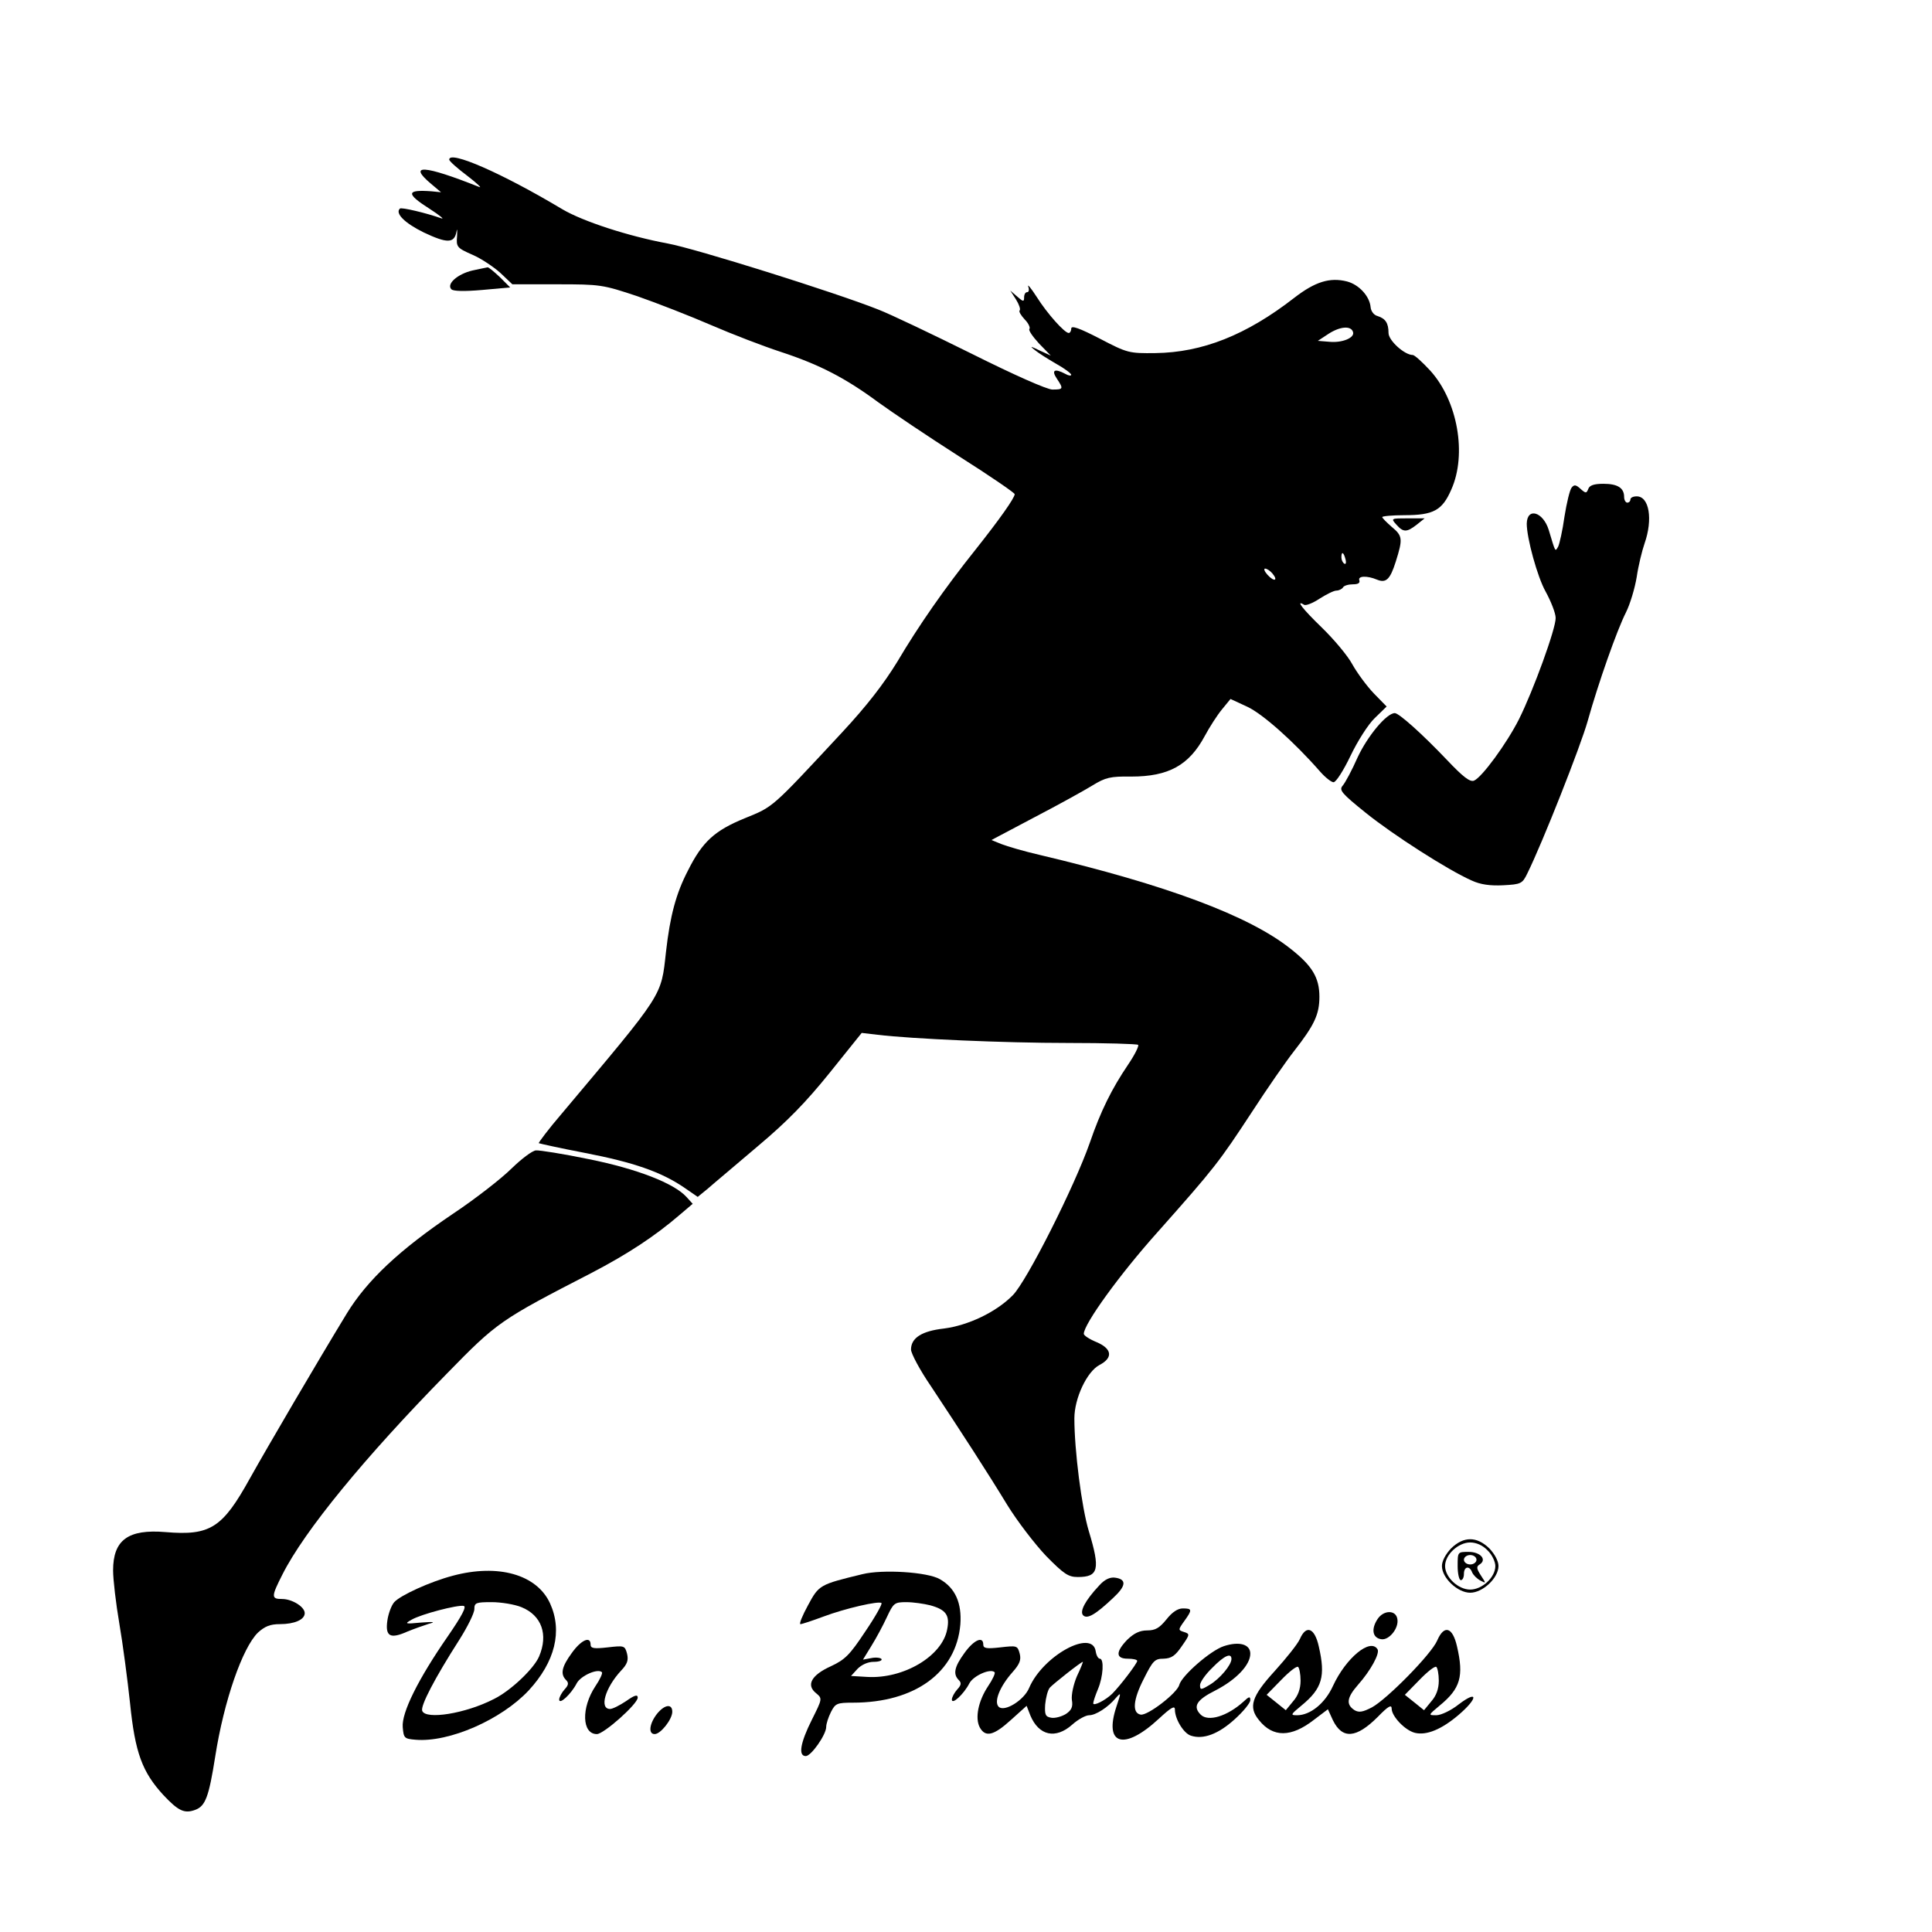
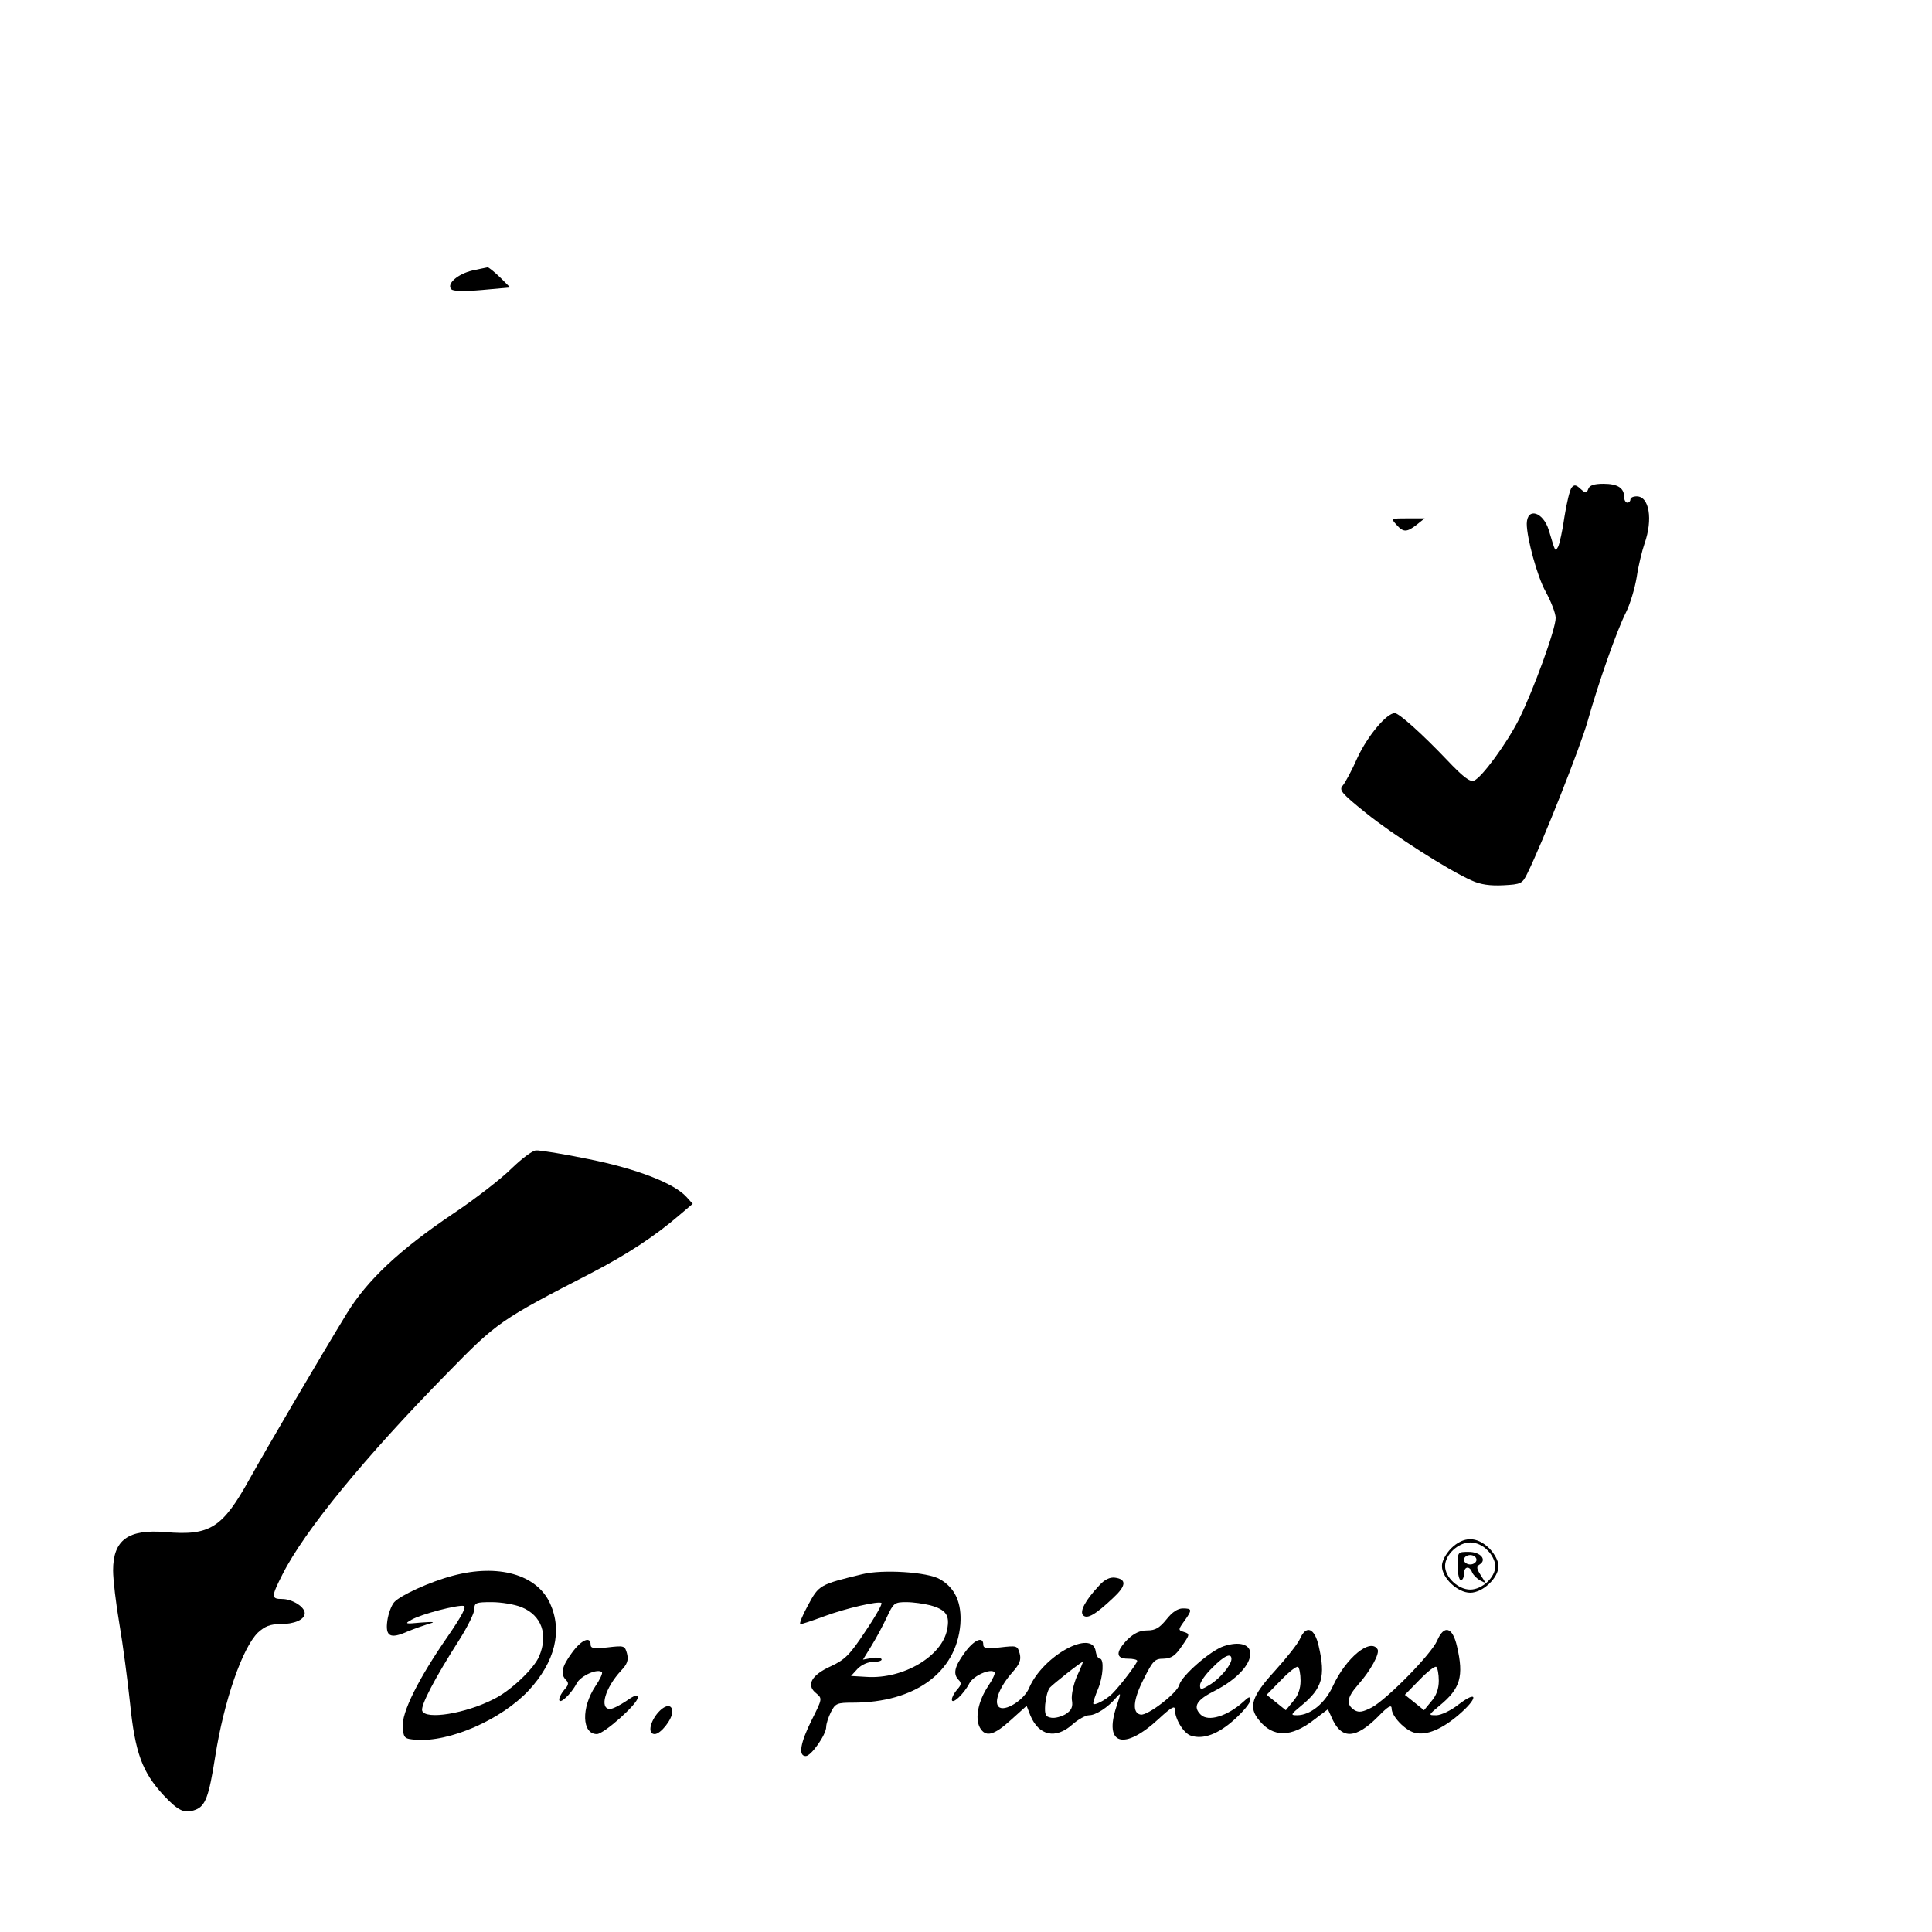
<svg xmlns="http://www.w3.org/2000/svg" version="1.0" width="615pt" height="615pt" viewBox="0 0 615 615" preserveAspectRatio="xMidYMid meet">
  <g transform="translate(0,615) scale(0.1,-0.1)" fill="#000000" stroke="none">
-     <path d="M1430 5642 c0 -5 26 -28 58 -52 31 -24 48 -40 37 -35 -176 70 -228 73 -153 10 l32 -27 -30 3 c-81 6 -83 -7 -6 -56 31 -20 48 -34 37 -30 -48 17 -128 36 -132 31 -16 -15 15 -46 76 -76 74 -35 97 -35 104 2 2 13 3 7 2 -13 -3 -35 -1 -38 49 -60 28 -12 68 -39 89 -58 l38 -36 142 0 c138 0 145 -1 256 -38 63 -22 168 -63 235 -92 67 -29 166 -67 221 -85 125 -41 207 -84 310 -160 44 -32 160 -110 257 -172 98 -62 178 -117 178 -121 0 -12 -48 -80 -125 -177 -99 -124 -181 -242 -249 -357 -43 -70 -96 -139 -176 -225 -227 -244 -217 -235 -310 -273 -95 -39 -134 -74 -180 -166 -38 -73 -57 -144 -70 -259 -16 -144 -5 -126 -331 -514 -43 -50 -75 -93 -74 -95 2 -1 68 -16 147 -31 155 -30 241 -60 314 -109 l45 -31 33 27 c18 16 90 76 159 135 94 79 153 140 228 233 l102 127 51 -6 c109 -13 401 -26 607 -26 119 0 218 -3 222 -6 3 -4 -11 -32 -32 -63 -52 -77 -87 -147 -122 -249 -49 -140 -201 -441 -245 -485 -53 -54 -142 -96 -219 -106 -71 -8 -105 -30 -105 -67 0 -12 28 -65 63 -116 100 -151 181 -276 243 -378 32 -52 88 -125 124 -163 57 -58 71 -67 101 -67 66 0 72 24 35 146 -23 76 -46 258 -46 359 0 64 40 149 80 170 44 23 40 52 -10 73 -22 9 -40 21 -40 26 0 31 114 189 235 324 182 205 195 222 300 382 48 74 109 162 135 195 64 82 80 116 80 172 0 61 -23 99 -92 153 -132 105 -394 203 -800 299 -48 11 -102 27 -120 34 l-32 13 138 73 c75 39 158 85 184 101 41 25 56 29 123 28 119 0 184 36 234 129 15 28 40 67 55 85 l27 33 54 -25 c49 -23 149 -112 232 -207 16 -18 35 -33 42 -33 8 0 32 38 54 84 22 46 56 100 77 120 l38 37 -41 42 c-22 23 -53 65 -68 92 -15 28 -59 80 -97 117 -62 60 -85 90 -57 73 5 -4 28 5 49 19 22 14 46 26 54 26 8 0 18 5 21 10 3 6 18 10 32 10 16 0 23 4 20 13 -5 14 25 15 56 2 29 -12 42 0 60 57 23 73 22 82 -13 111 -16 14 -30 28 -30 31 0 3 32 6 70 6 93 0 121 15 150 82 50 112 20 282 -67 378 -25 27 -50 50 -56 50 -26 0 -77 46 -77 70 0 32 -10 46 -35 54 -12 3 -21 16 -22 28 -3 35 -37 72 -75 82 -55 14 -102 -1 -168 -52 -153 -119 -293 -174 -442 -176 -84 -1 -89 0 -177 46 -64 33 -91 43 -91 32 0 -8 -4 -14 -8 -14 -13 0 -68 61 -102 115 -18 28 -30 42 -27 33 4 -10 2 -18 -3 -18 -6 0 -10 -7 -10 -17 0 -14 -3 -14 -22 3 l-22 19 18 -28 c10 -16 15 -31 12 -35 -4 -3 4 -16 16 -29 12 -12 18 -26 15 -30 -4 -4 10 -24 30 -46 l38 -39 -35 16 c-31 15 -33 15 -15 1 11 -9 41 -28 67 -43 27 -15 48 -31 48 -35 0 -4 -9 -3 -19 3 -34 18 -45 12 -27 -15 22 -33 21 -35 -14 -35 -17 0 -121 46 -257 114 -125 62 -259 126 -298 141 -136 54 -582 194 -670 210 -124 23 -269 70 -335 109 -194 116 -360 188 -360 158z m2877 -549 c6 -18 -34 -35 -75 -31 l-37 3 35 23 c36 23 71 26 77 5z m-24 -723 c3 -11 1 -18 -4 -14 -5 3 -9 12 -9 20 0 20 7 17 13 -6z m-233 -45 c20 -24 6 -28 -15 -5 -10 11 -13 20 -8 20 6 0 16 -7 23 -15z" />
    <path d="M1504 5289 c-47 -11 -84 -43 -67 -60 6 -6 41 -7 98 -2 l89 8 -33 33 c-18 17 -36 32 -39 31 -4 -1 -26 -5 -48 -10z" />
    <path d="M5003 4598 c-6 -7 -16 -49 -23 -93 -6 -44 -16 -87 -20 -95 -10 -17 -8 -20 -30 53 -18 58 -69 73 -70 20 0 -46 34 -170 60 -216 17 -31 32 -69 32 -84 1 -33 -71 -231 -117 -323 -39 -77 -118 -185 -143 -195 -13 -5 -35 12 -87 67 -79 83 -152 148 -165 148 -26 0 -86 -72 -118 -140 -18 -41 -40 -82 -48 -91 -12 -14 -4 -24 73 -86 88 -71 263 -183 338 -216 28 -13 59 -17 100 -15 57 3 61 5 77 38 48 97 170 406 192 485 34 121 93 289 122 346 13 26 28 76 34 112 5 35 17 84 25 107 27 77 15 150 -25 150 -11 0 -20 -4 -20 -10 0 -5 -4 -10 -10 -10 -5 0 -10 8 -10 18 0 29 -21 42 -66 42 -30 0 -44 -5 -48 -16 -6 -15 -8 -15 -25 0 -14 13 -20 14 -28 4z" />
    <path d="M4445 4480 c22 -25 33 -25 65 0 l25 20 -54 0 c-53 0 -54 0 -36 -20z" />
    <path d="M1629 2431 c-31 -31 -114 -96 -186 -144 -172 -116 -274 -212 -339 -318 -95 -156 -252 -424 -309 -526 -87 -157 -126 -182 -268 -170 -119 10 -167 -25 -167 -122 0 -29 9 -106 20 -170 11 -64 26 -178 34 -253 16 -158 39 -219 106 -292 48 -51 67 -60 102 -47 32 12 43 42 63 169 28 179 87 347 136 395 22 20 39 27 70 27 46 0 79 14 79 35 0 20 -40 45 -72 45 -35 0 -35 7 1 78 70 139 262 373 523 639 161 165 170 171 461 321 115 60 202 117 282 186 l40 34 -20 22 c-39 43 -156 89 -310 120 -82 17 -158 29 -169 28 -12 -1 -46 -27 -77 -57z" />
    <path d="M4619 1221 c-17 -18 -29 -40 -29 -56 0 -38 50 -85 90 -85 40 0 90 47 90 85 0 16 -12 38 -29 56 -40 39 -82 39 -122 0z m116 -6 c14 -13 25 -36 25 -50 0 -36 -42 -75 -80 -75 -38 0 -80 39 -80 75 0 36 42 75 80 75 19 0 40 -9 55 -25z" />
    <path d="M4640 1165 c0 -25 5 -45 10 -45 6 0 10 9 10 20 0 24 18 27 26 5 4 -9 15 -20 26 -26 19 -10 19 -10 2 16 -14 22 -15 28 -4 35 24 15 3 40 -35 40 -35 0 -35 0 -35 -45z m60 20 c0 -8 -9 -15 -20 -15 -11 0 -20 7 -20 15 0 8 9 15 20 15 11 0 20 -7 20 -15z" />
    <path d="M1441 1134 c-72 -19 -166 -62 -186 -84 -9 -10 -19 -37 -22 -59 -7 -50 9 -59 63 -35 22 9 53 20 69 25 23 6 16 7 -25 4 -51 -5 -53 -4 -30 9 31 18 147 48 166 44 10 -2 -6 -32 -50 -96 -95 -137 -148 -244 -144 -290 3 -35 5 -37 41 -40 107 -9 273 64 360 157 84 91 108 189 68 277 -42 92 -165 127 -310 88z m219 -100 c64 -26 86 -87 56 -157 -16 -38 -89 -108 -143 -135 -91 -47 -218 -67 -229 -38 -6 16 40 104 118 226 26 41 48 85 48 98 0 20 5 22 55 22 30 0 73 -7 95 -16z" />
    <path d="M2745 1139 c-136 -33 -138 -34 -173 -99 -18 -33 -29 -60 -24 -60 5 0 38 11 73 24 69 26 178 51 185 43 3 -3 -20 -44 -52 -91 -49 -74 -64 -89 -109 -110 -62 -28 -80 -60 -47 -86 20 -17 20 -17 -14 -85 -36 -72 -44 -115 -19 -115 17 0 65 68 65 93 0 10 7 31 15 47 14 28 20 30 70 30 197 0 329 96 342 249 5 68 -16 116 -65 144 -39 23 -183 32 -247 16z m216 -99 c51 -14 63 -32 54 -77 -16 -85 -139 -158 -255 -151 l-51 3 21 23 c13 13 33 22 51 22 17 0 28 4 25 9 -3 4 -18 6 -32 3 l-27 -5 27 44 c15 24 37 65 49 91 21 45 24 48 62 48 22 0 56 -5 76 -10z" />
    <path d="M3499 1103 c-45 -48 -63 -83 -51 -95 13 -13 40 3 96 56 41 38 43 59 5 64 -16 2 -33 -6 -50 -25z" />
    <path d="M3713 995 c-22 -27 -35 -35 -61 -35 -24 0 -42 -9 -63 -29 -38 -39 -38 -61 1 -61 17 0 30 -3 30 -7 0 -8 -54 -79 -80 -105 -22 -21 -60 -40 -60 -30 0 5 7 26 15 45 17 40 20 97 6 97 -5 0 -11 10 -13 23 -10 73 -168 -13 -212 -116 -16 -39 -79 -78 -97 -60 -16 16 4 65 44 110 23 26 28 39 23 59 -7 26 -9 26 -62 20 -44 -5 -54 -3 -54 9 0 28 -30 15 -60 -27 -32 -44 -37 -67 -18 -86 9 -9 8 -16 -5 -30 -9 -10 -17 -25 -17 -32 0 -18 38 17 56 52 13 24 67 48 80 35 3 -3 -6 -23 -21 -45 -31 -47 -42 -101 -26 -131 18 -32 44 -26 99 24 l50 45 12 -31 c27 -64 80 -76 133 -29 19 17 43 30 54 30 21 0 60 25 85 55 17 19 17 18 2 -27 -41 -123 24 -142 135 -39 39 36 51 43 51 29 0 -30 28 -76 51 -83 39 -13 87 5 138 51 28 25 51 53 51 62 0 13 -4 12 -22 -5 -51 -46 -112 -65 -136 -41 -26 26 -13 47 47 77 66 34 111 81 111 117 0 30 -35 40 -84 24 -43 -14 -134 -94 -142 -123 -6 -26 -101 -99 -123 -95 -28 5 -24 48 10 114 29 58 35 64 63 64 25 1 37 9 58 40 26 37 26 39 7 45 -19 6 -19 7 1 35 26 36 25 40 -5 40 -16 0 -34 -12 -52 -35z m207 -126 c0 -19 -37 -63 -69 -82 -28 -17 -31 -17 -31 -1 0 9 17 34 39 55 38 39 61 49 61 28z m-492 -55 c-11 -26 -18 -59 -16 -75 4 -22 -1 -33 -19 -45 -13 -8 -34 -14 -46 -12 -19 3 -22 9 -20 42 2 21 8 46 15 54 11 12 98 81 105 82 1 0 -7 -21 -19 -46z" />
-     <path d="M4385 996 c-21 -32 -16 -60 12 -64 25 -4 57 36 51 65 -5 29 -44 28 -63 -1z" />
    <path d="M4138 933 c-7 -16 -43 -61 -80 -102 -74 -81 -85 -115 -50 -157 44 -55 102 -55 174 1 l45 34 16 -35 c30 -61 74 -58 143 11 33 34 44 40 44 26 0 -24 42 -69 74 -77 37 -9 85 11 139 57 62 53 63 81 1 34 -25 -20 -57 -35 -72 -35 -26 0 -26 0 11 31 66 54 77 93 55 188 -14 62 -41 70 -63 19 -18 -43 -160 -187 -208 -213 -29 -15 -41 -17 -55 -9 -28 18 -25 40 11 81 40 45 70 100 62 113 -23 37 -101 -28 -142 -117 -25 -55 -72 -93 -114 -93 -22 0 -21 2 14 31 66 54 77 93 55 188 -13 59 -40 70 -60 24z m2 -133 c0 -26 -8 -48 -24 -66 l-23 -28 -31 25 -30 24 46 47 c25 26 49 45 54 42 4 -3 8 -23 8 -44z m440 0 c0 -26 -8 -48 -24 -66 l-23 -28 -31 25 -30 24 46 47 c25 26 49 45 54 42 4 -3 8 -23 8 -44z" />
    <path d="M1820 888 c-32 -44 -37 -67 -18 -86 9 -9 8 -16 -5 -30 -9 -10 -17 -25 -17 -32 0 -18 38 17 56 52 13 24 67 48 80 35 3 -3 -6 -23 -21 -45 -45 -68 -43 -152 5 -152 22 0 130 96 130 116 0 11 -10 8 -37 -11 -21 -14 -43 -25 -51 -25 -35 0 -16 67 35 122 20 21 24 33 19 54 -7 26 -9 26 -62 20 -44 -5 -54 -3 -54 9 0 28 -30 15 -60 -27z" />
    <path d="M2091 694 c-24 -31 -28 -64 -7 -64 19 0 56 47 56 71 0 27 -25 23 -49 -7z" />
  </g>
</svg>